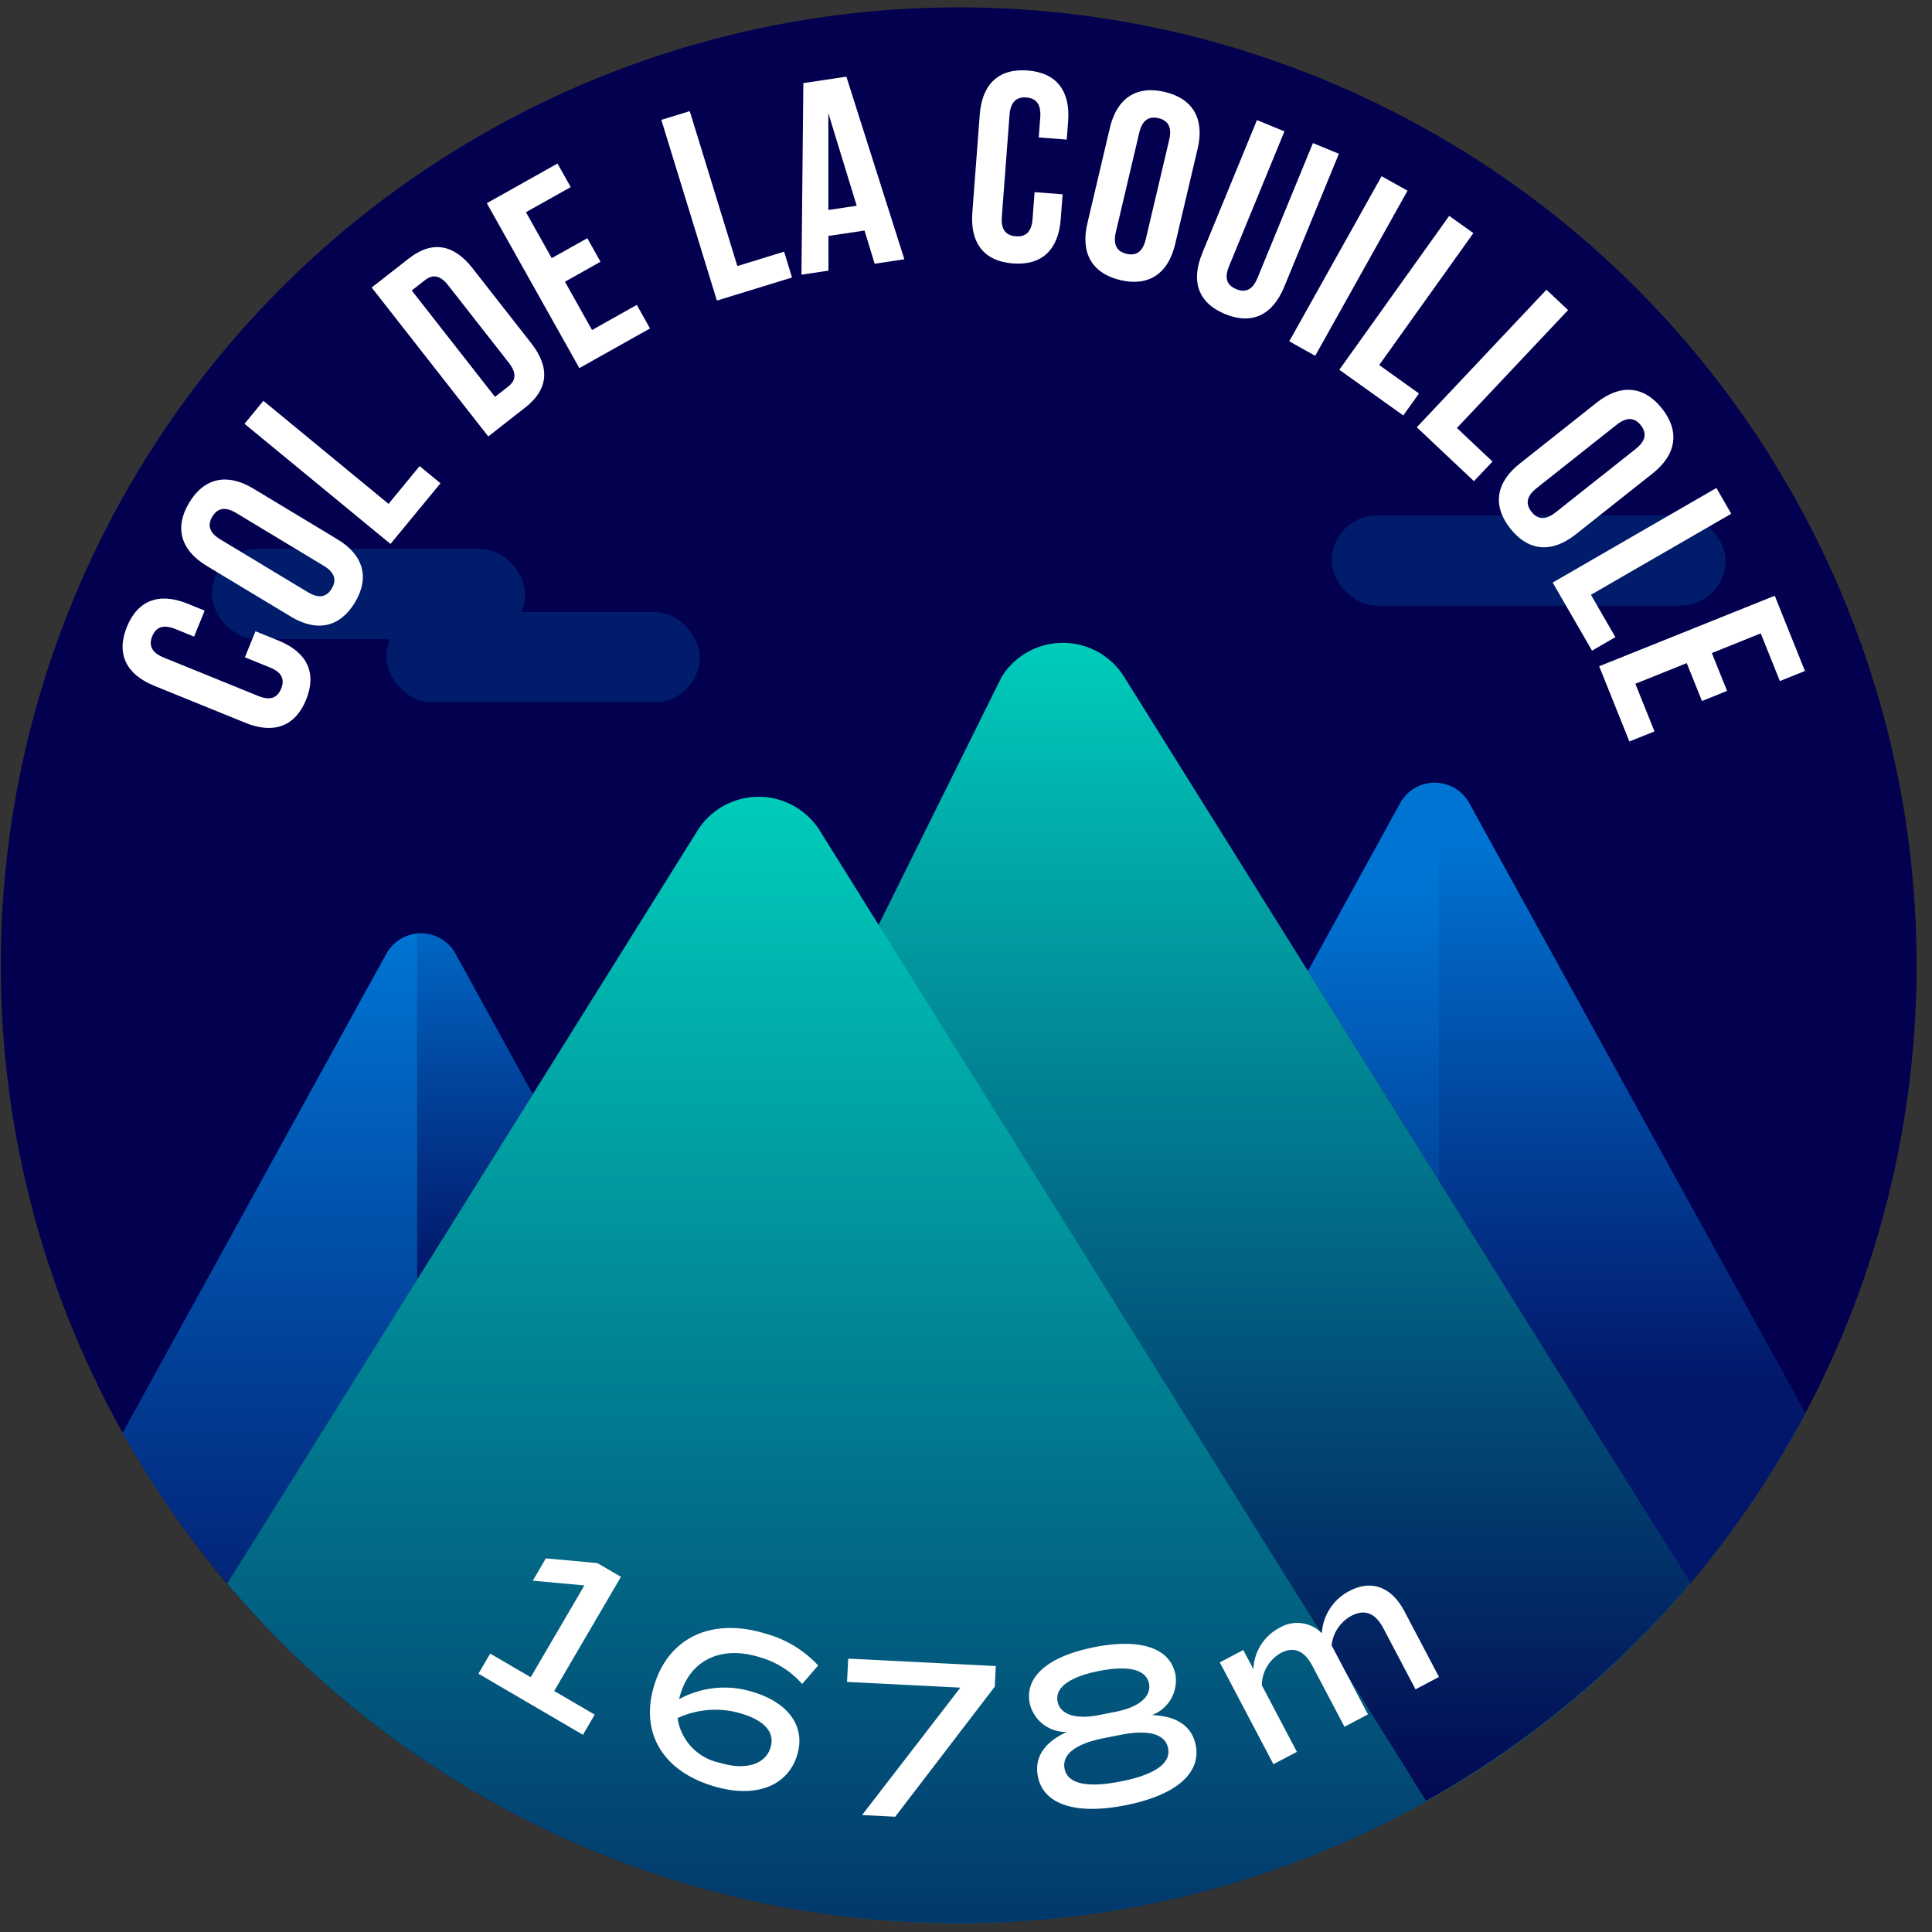
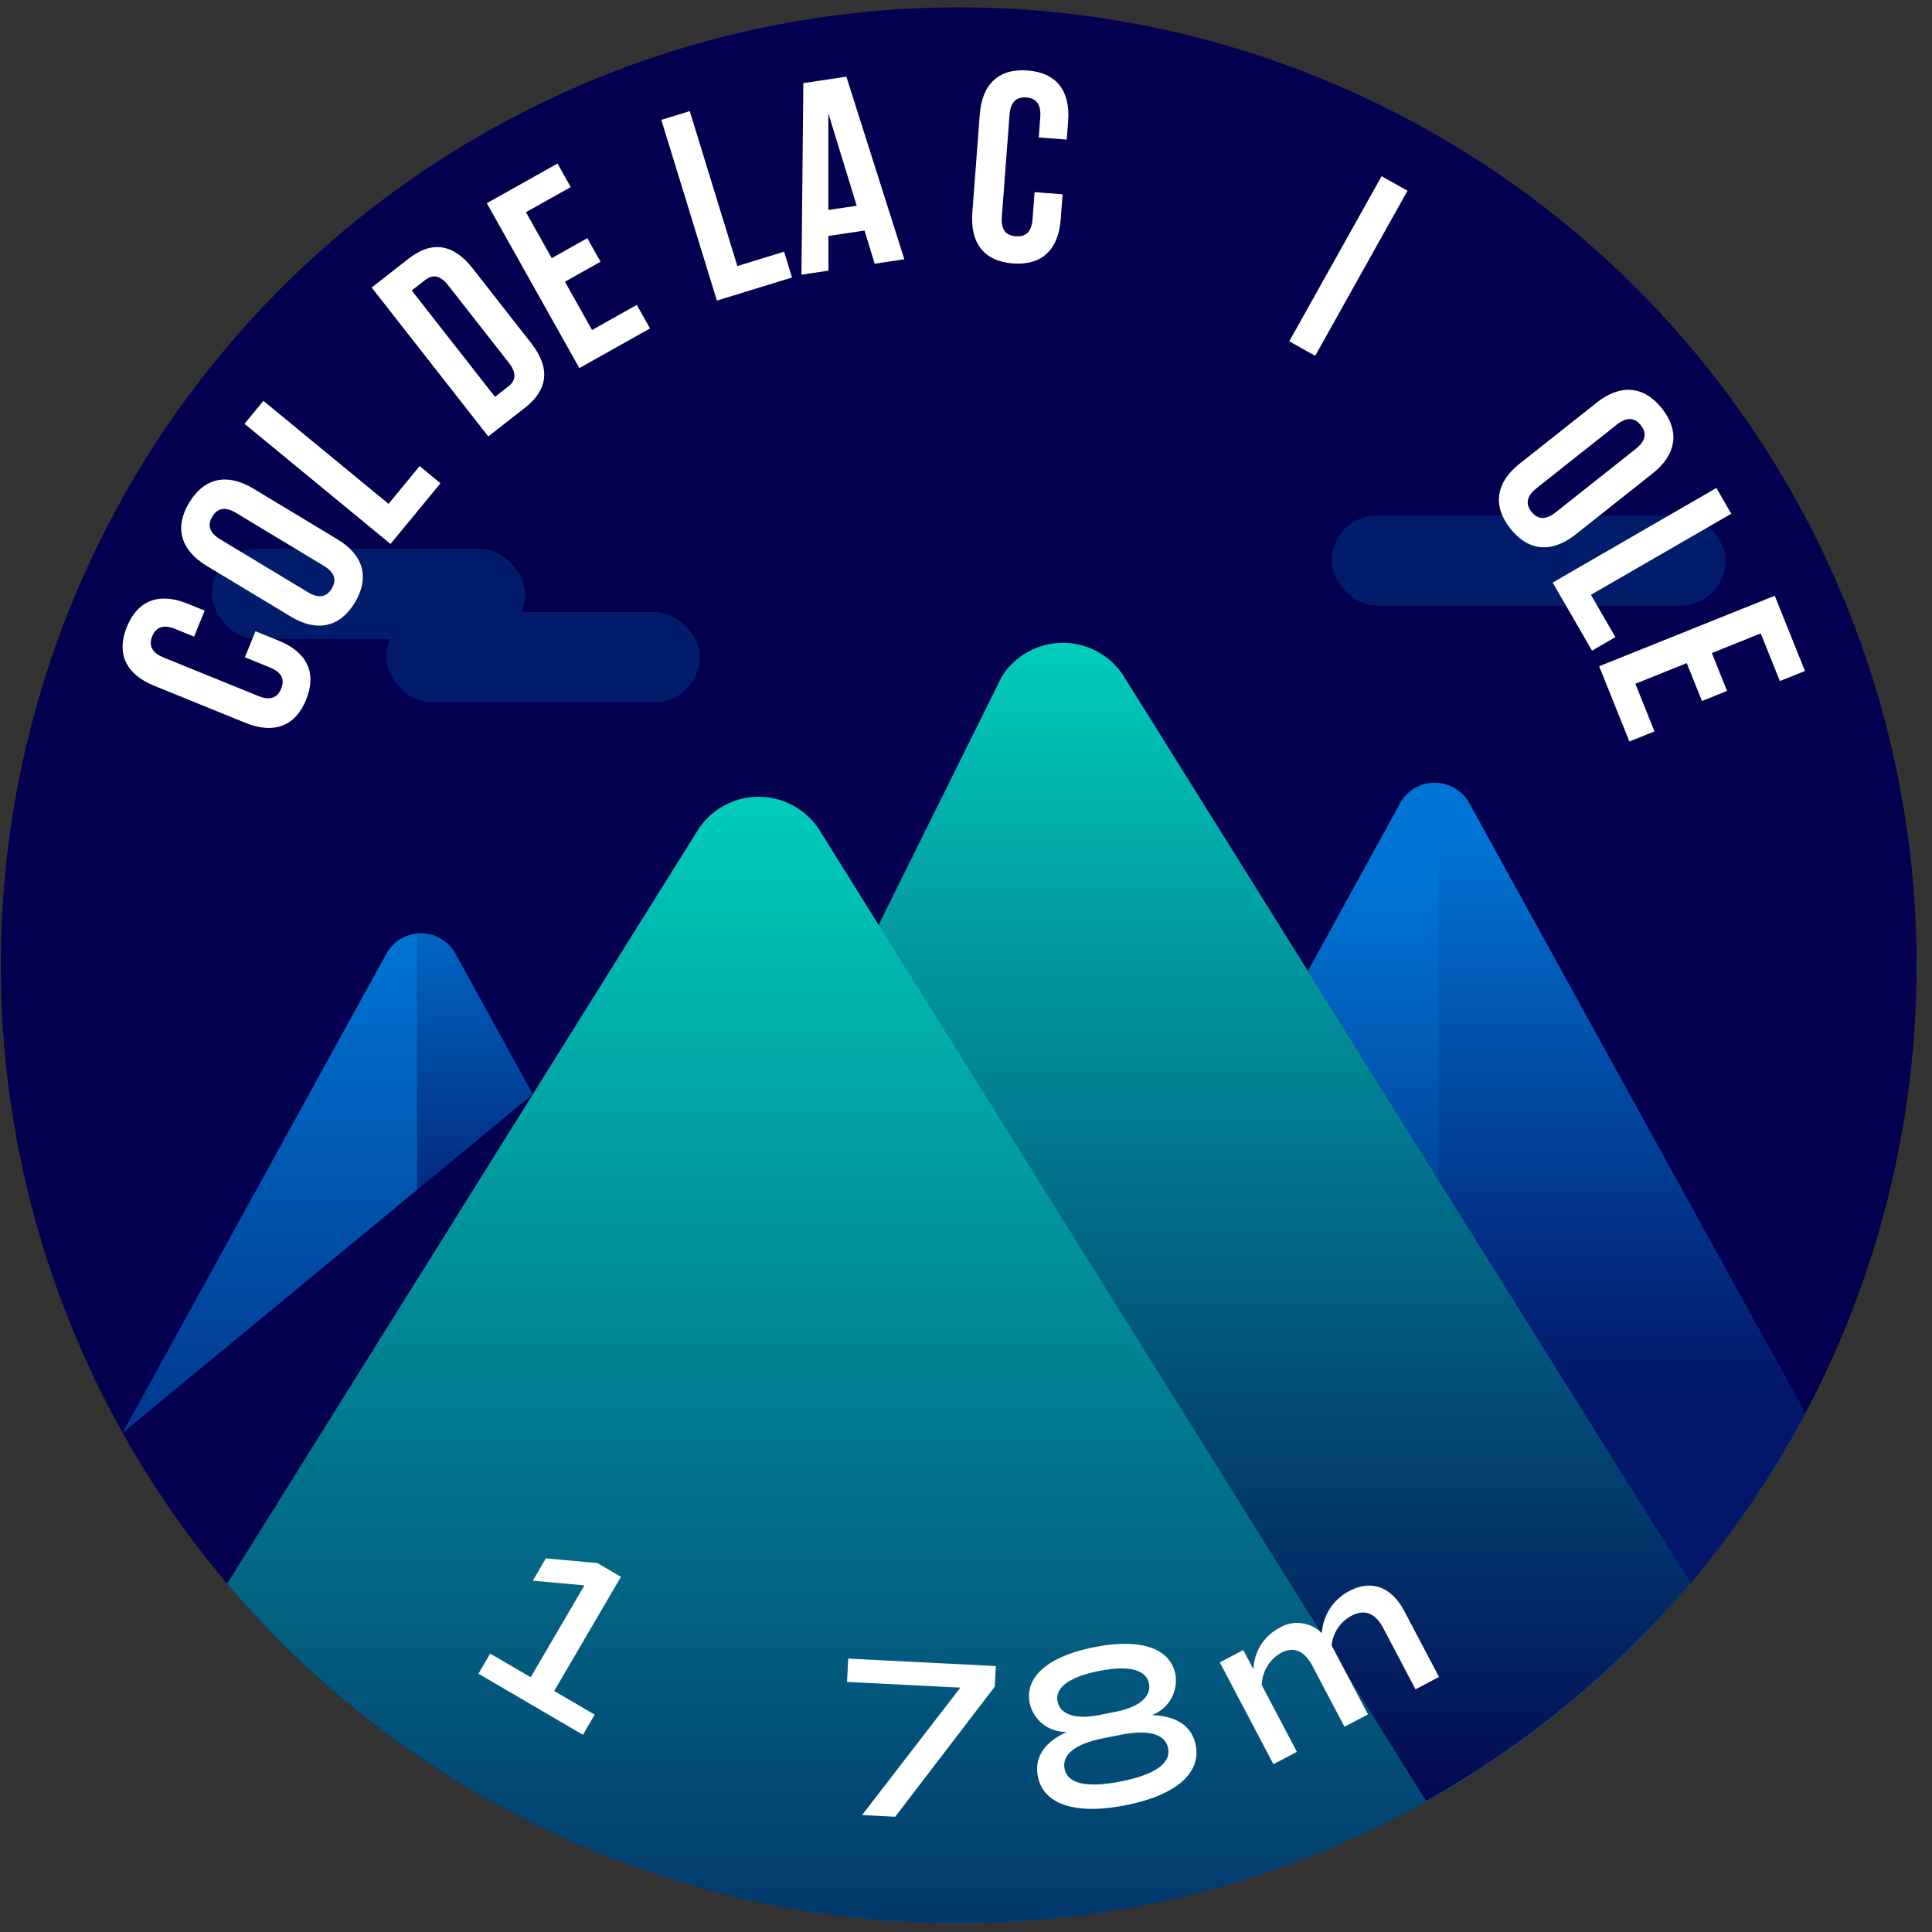
<svg xmlns="http://www.w3.org/2000/svg" xmlns:xlink="http://www.w3.org/1999/xlink" viewBox="0 0 120 120">
  <rect x="0" y="0" width="120" height="120" fill="#333333" stroke="none" />
  <defs>
    <style>.cls-1{fill:#03004f;}.cls-2{fill:#0074d3;}.cls-3{fill:#00d4be;}.cls-4{fill:url(#Dégradé_sans_nom_220);}.cls-5,.cls-8{opacity:0.8;}.cls-5{fill:url(#Dégradé_sans_nom_220-2);}.cls-6{fill:#001c6a;}.cls-7{fill:url(#Dégradé_sans_nom_220-3);}.cls-8{fill:url(#Dégradé_sans_nom_220-4);}.cls-9{fill:url(#Dégradé_sans_nom_220-5);}.cls-10{fill:url(#Dégradé_sans_nom_220-6);}.cls-11{fill:#fff;}</style>
    <linearGradient id="Dégradé_sans_nom_220" x1="16.763" y1="117.006" x2="16.763" y2="58.138" gradientUnits="userSpaceOnUse">
      <stop offset="0" stop-color="#03004f" />
      <stop offset="1" stop-color="#03004f" stop-opacity="0" />
    </linearGradient>
    <linearGradient id="Dégradé_sans_nom_220-2" x1="100.74" y1="85.965" x2="100.74" y2="51.971" xlink:href="#Dégradé_sans_nom_220" />
    <linearGradient id="Dégradé_sans_nom_220-3" x1="85.295" y1="100.236" x2="85.295" y2="55.204" xlink:href="#Dégradé_sans_nom_220" />
    <linearGradient id="Dégradé_sans_nom_220-4" x1="29.497" y1="79.098" x2="29.497" y2="54.241" xlink:href="#Dégradé_sans_nom_220" />
    <linearGradient id="Dégradé_sans_nom_220-5" x1="79.285" y1="114.667" x2="79.285" y2="37.193" xlink:href="#Dégradé_sans_nom_220" />
    <linearGradient id="Dégradé_sans_nom_220-6" x1="51.345" y1="145.833" x2="51.345" y2="45.763" xlink:href="#Dégradé_sans_nom_220" />
  </defs>
  <title>couillole</title>
  <g id="pastille">
    <circle class="cls-1" cx="59.546" cy="59.954" r="59.497" />
  </g>
  <g id="blocs_variants" data-name="blocs variants">
-     <path class="cls-2" d="M33.09,67.973,28.301,59.251a2.454,2.454,0,0,0-4.306-.01L7.621,88.995a59.161,59.161,0,0,0,6.506,9.341Z" />
+     <path class="cls-2" d="M33.09,67.973,28.301,59.251a2.454,2.454,0,0,0-4.306-.01L7.621,88.995Z" />
    <path class="cls-2" d="M104.977,98.325a59.108,59.108,0,0,0,7.15-10.528L91.263,49.886a2.454,2.454,0,0,0-4.306.01L81.236,60.314Z" />
    <path class="cls-3" d="M69.821,42.037a4.483,4.483,0,0,0-7.605,0l-7.643,15.406-3.65-5.844a4.483,4.483,0,0,0-7.605,0L14.115,98.354a59.465,59.465,0,0,0,90.872-.012Z" />
  </g>
  <g id="invariants">
    <path class="cls-4" d="M25.905,79.478V58.001a2.403,2.403,0,0,0-1.91,1.24L7.621,88.995a59.161,59.161,0,0,0,6.506,9.341Z" />
    <path class="cls-5" d="M104.977,98.325a59.108,59.108,0,0,0,7.15-10.528L91.263,49.886A2.403,2.403,0,0,0,89.353,48.646V73.31Z" />
    <rect class="cls-6" x="24" y="38.012" width="19.462" height="5.607" rx="2.803" ry="2.803" />
    <rect class="cls-6" x="13.154" y="34.09" width="19.462" height="5.607" rx="2.803" ry="2.803" />
    <rect class="cls-6" x="82.717" y="32.012" width="24.462" height="5.607" rx="2.803" ry="2.803" />
    <path class="cls-7" d="M89.353,73.31V48.646a2.419,2.419,0,0,0-2.396,1.25L81.236,60.314Z" />
    <path class="cls-8" d="M33.09,67.973,28.301,59.251a2.419,2.419,0,0,0-2.396-1.25V79.478Z" />
    <path class="cls-9" d="M69.821,42.037a4.483,4.483,0,0,0-7.605,0L53.583,55.859l34.987,56.017A59.82,59.82,0,0,0,104.987,98.342Z" />
    <path class="cls-10" d="M59.546,119.451a59.209,59.209,0,0,0,29.029-7.566L50.922,51.599a4.483,4.483,0,0,0-7.605,0L14.115,98.354A59.356,59.356,0,0,0,59.546,119.451Z" />
  </g>
  <g id="typo">
    <path class="cls-11" d="M15.868,39.209l1.446.586c1.741.709,2.383,1.982,1.701,3.662-.684,1.68-2.031,2.146-3.773,1.439L9.582,42.596c-1.74-.707-2.383-1.982-1.7-3.662.683-1.678,2.031-2.145,3.772-1.438l1.058.43L12.055,39.543l-1.166-.475c-.777-.314-1.212-.094-1.433.451-.222.545-.065,1.006.712,1.322l5.878,2.389c.778.314,1.196.086,1.417-.457.222-.545.08-1-.697-1.316l-1.555-.631Z" />
    <path class="cls-11" d="M12.834,35.145c-1.609-.971-2.019-2.373-1.082-3.926.936-1.553,2.367-1.846,3.977-.875l5.232,3.154c1.609.971,2.018,2.373,1.082,3.926s-2.367,1.846-3.977.875Zm6.285,1.635c.719.434,1.184.281,1.486-.223.303-.502.221-.982-.498-1.416l-5.434-3.277c-.718-.434-1.182-.281-1.484.223-.305.502-.222.982.497,1.416Z" />
    <path class="cls-11" d="M15.187,26.322l1.173-1.426,7.773,6.4,1.93-2.346,1.296,1.066-3.104,3.77Z" />
    <path class="cls-11" d="M23.086,17.859l2.299-1.799c1.454-1.139,2.799-.891,3.957.59l3.662,4.678c1.159,1.479,1.076,2.844-.377,3.982l-2.299,1.799Zm2.488.184,5.173,6.607.819-.641c.463-.363.554-.818.036-1.479L27.837,17.721c-.517-.66-.981-.68-1.443-.318Z" />
    <path class="cls-11" d="M34.269,16.033l2.21-1.238.82,1.463-2.209,1.24,1.683,3,2.78-1.561.82,1.463-4.389,2.463L30.237,12.621,34.627,10.158l.821,1.463L32.668,13.18Z" />
    <path class="cls-11" d="M41.077,7.445l1.765-.543,2.957,9.623,2.902-.893.492,1.604-4.666,1.434Z" />
    <path class="cls-11" d="M56.171,16.104l-1.843.277-.631-2.061-2.242.334.001,2.156-1.677.252.118-11.9,2.673-.4ZM51.451,13.043l1.76-.264L51.451,7.035Z" />
    <path class="cls-11" d="M66.001,12.068,65.883,13.625c-.142,1.875-1.16,2.875-2.968,2.738S60.251,15.084,60.393,13.209l.461-6.094c.143-1.873,1.16-2.875,2.969-2.738,1.808.137,2.664,1.279,2.521,3.154l-.086,1.139-1.74-.133L64.612,7.283c.063-.838-.28-1.184-.866-1.229-.586-.043-.979.246-1.042,1.084l-.479,6.326c-.062.838.283,1.166.869,1.211s.977-.229,1.039-1.066l.127-1.674Z" />
-     <path class="cls-11" d="M68.937,7.939C69.367,6.111,70.576,5.293,72.34,5.709c1.764.414,2.48,1.686,2.05,3.516L72.99,15.166c-.431,1.83-1.641,2.648-3.403,2.232-1.764-.416-2.48-1.688-2.05-3.516Zm.37,6.48c-.193.816.094,1.211.664,1.346.572.135,1.004-.092,1.196-.908l1.454-6.17c.191-.816-.094-1.213-.666-1.346-.571-.135-1.004.09-1.195.906Z" />
-     <path class="cls-11" d="M79.779,8.16,76.336,16.541c-.319.775-.093,1.195.451,1.418.543.223.998.084,1.317-.691l3.444-8.381,1.613.664-3.398,8.271c-.715,1.738-1.992,2.373-3.668,1.686-1.676-.689-2.137-2.039-1.422-3.777L78.072,7.459Z" />
    <path class="cls-11" d="M85.813,10.945l1.611.9L81.689,22.1l-1.611-.9Z" />
-     <path class="cls-11" d="M90.012,13.408l1.502,1.072-5.85,8.193,2.472,1.766-.976,1.365L83.187,22.967Z" />
-     <path class="cls-11" d="M96.053,17.994l1.343,1.266L90.492,26.584l2.209,2.082-1.15,1.221L87.999,26.539Z" />
    <path class="cls-11" d="M99.172,25.008c1.473-1.166,2.93-1.057,4.055.363,1.126,1.42.898,2.863-.574,4.031l-4.787,3.793c-1.474,1.166-2.93,1.059-4.056-.363-1.126-1.42-.899-2.863.574-4.029ZM95.438,30.322c-.656.521-.678,1.008-.312,1.469.364.459.844.551,1.502.029l4.971-3.939c.658-.52.679-1.008.314-1.469-.365-.459-.844-.551-1.502-.029Z" />
    <path class="cls-11" d="M106.609,30.309l.922,1.6-8.715,5.035,1.519,2.629-1.452.84-2.443-4.229Z" />
    <path class="cls-11" d="M106.326,40.562l.945,2.352-1.559.627-.945-2.354-3.193,1.283,1.189,2.959-1.559.627-1.877-4.674,10.906-4.379,1.877,4.674-1.559.625-1.188-2.961Z" />
  </g>
  <g id="altitude">
    <path class="cls-11" d="M36.938,106.5l-.731,1.252L29.717,103.957l.73-1.25,2.516,1.469,3.335-5.703-3.204-.293L33.904,96.793l3.203.293,1.461.854-4.146,7.09Z" />
-     <path class="cls-11" d="M49.511,109.021c-.608,1.971-2.665,2.703-5.259,1.902-3.15-.975-4.512-3.357-3.609-6.277.915-2.961,3.604-4.199,6.916-3.174a6.932,6.932,0,0,1,3.259,1.973l-.995,1.15a5.495,5.495,0,0,0-2.653-1.668c-2.35-.725-4.241.148-4.896,2.266a3.022,3.022,0,0,0-.092.344,5.862,5.862,0,0,1,4.653-.422C49.021,105.791,50.048,107.283,49.511,109.021Zm-1.655-.467c.289-.936-.334-1.664-1.76-2.105a5.579,5.579,0,0,0-4.01.264,3.314,3.314,0,0,0,2.625,2.775C46.285,109.975,47.531,109.602,47.855,108.555Z" />
    <path class="cls-11" d="M61.852,103.482l-.064,1.277-6.185,8.082-2.058-.105,6.105-7.914-7.039-.355.073-1.447Z" />
    <path class="cls-11" d="M74.269,108.395c.345,1.744-1.238,3.115-4.349,3.73-3.124.619-5.11-.045-5.456-1.789-.231-1.172.392-2.121,1.802-2.762a2.296,2.296,0,0,1-2.309-1.775c-.326-1.646,1.132-2.92,4.019-3.492,2.873-.568,4.707.055,5.032,1.699a2.294,2.294,0,0,1-1.457,2.521C73.098,106.582,74.037,107.223,74.269,108.395Zm-8.58-2.707c.16.809,1.136,1.123,2.572.838l1.046-.207c1.437-.283,2.219-.945,2.059-1.754-.172-.865-1.27-1.141-3.097-.779C66.428,104.15,65.518,104.822,65.688,105.688Zm6.865,2.902c-.177-.893-1.22-1.18-2.963-.834l-1.046.207c-1.743.346-2.598,1.008-2.421,1.9.185.934,1.397,1.201,3.503.783C71.72,110.232,72.738,109.523,72.554,108.59Z" />
    <path class="cls-11" d="M87.234,100.086l2.145,4.072-1.458.77-1.993-3.785c-.504-.955-1.158-1.221-2-.777a2.38,2.38,0,0,0-1.22,1.83l2.259,4.287-1.459.77-1.994-3.785c-.503-.955-1.17-1.215-1.961-.797a2.339,2.339,0,0,0-1.179,2.002l2.179,4.137-1.459.768-3.33-6.324,1.458-.768.63,1.193a3.016,3.016,0,0,1,1.592-2.557,2.154,2.154,0,0,1,2.657.318,3.167,3.167,0,0,1,1.706-2.617C85.201,98.088,86.439,98.576,87.234,100.086Z" />
  </g>
</svg>